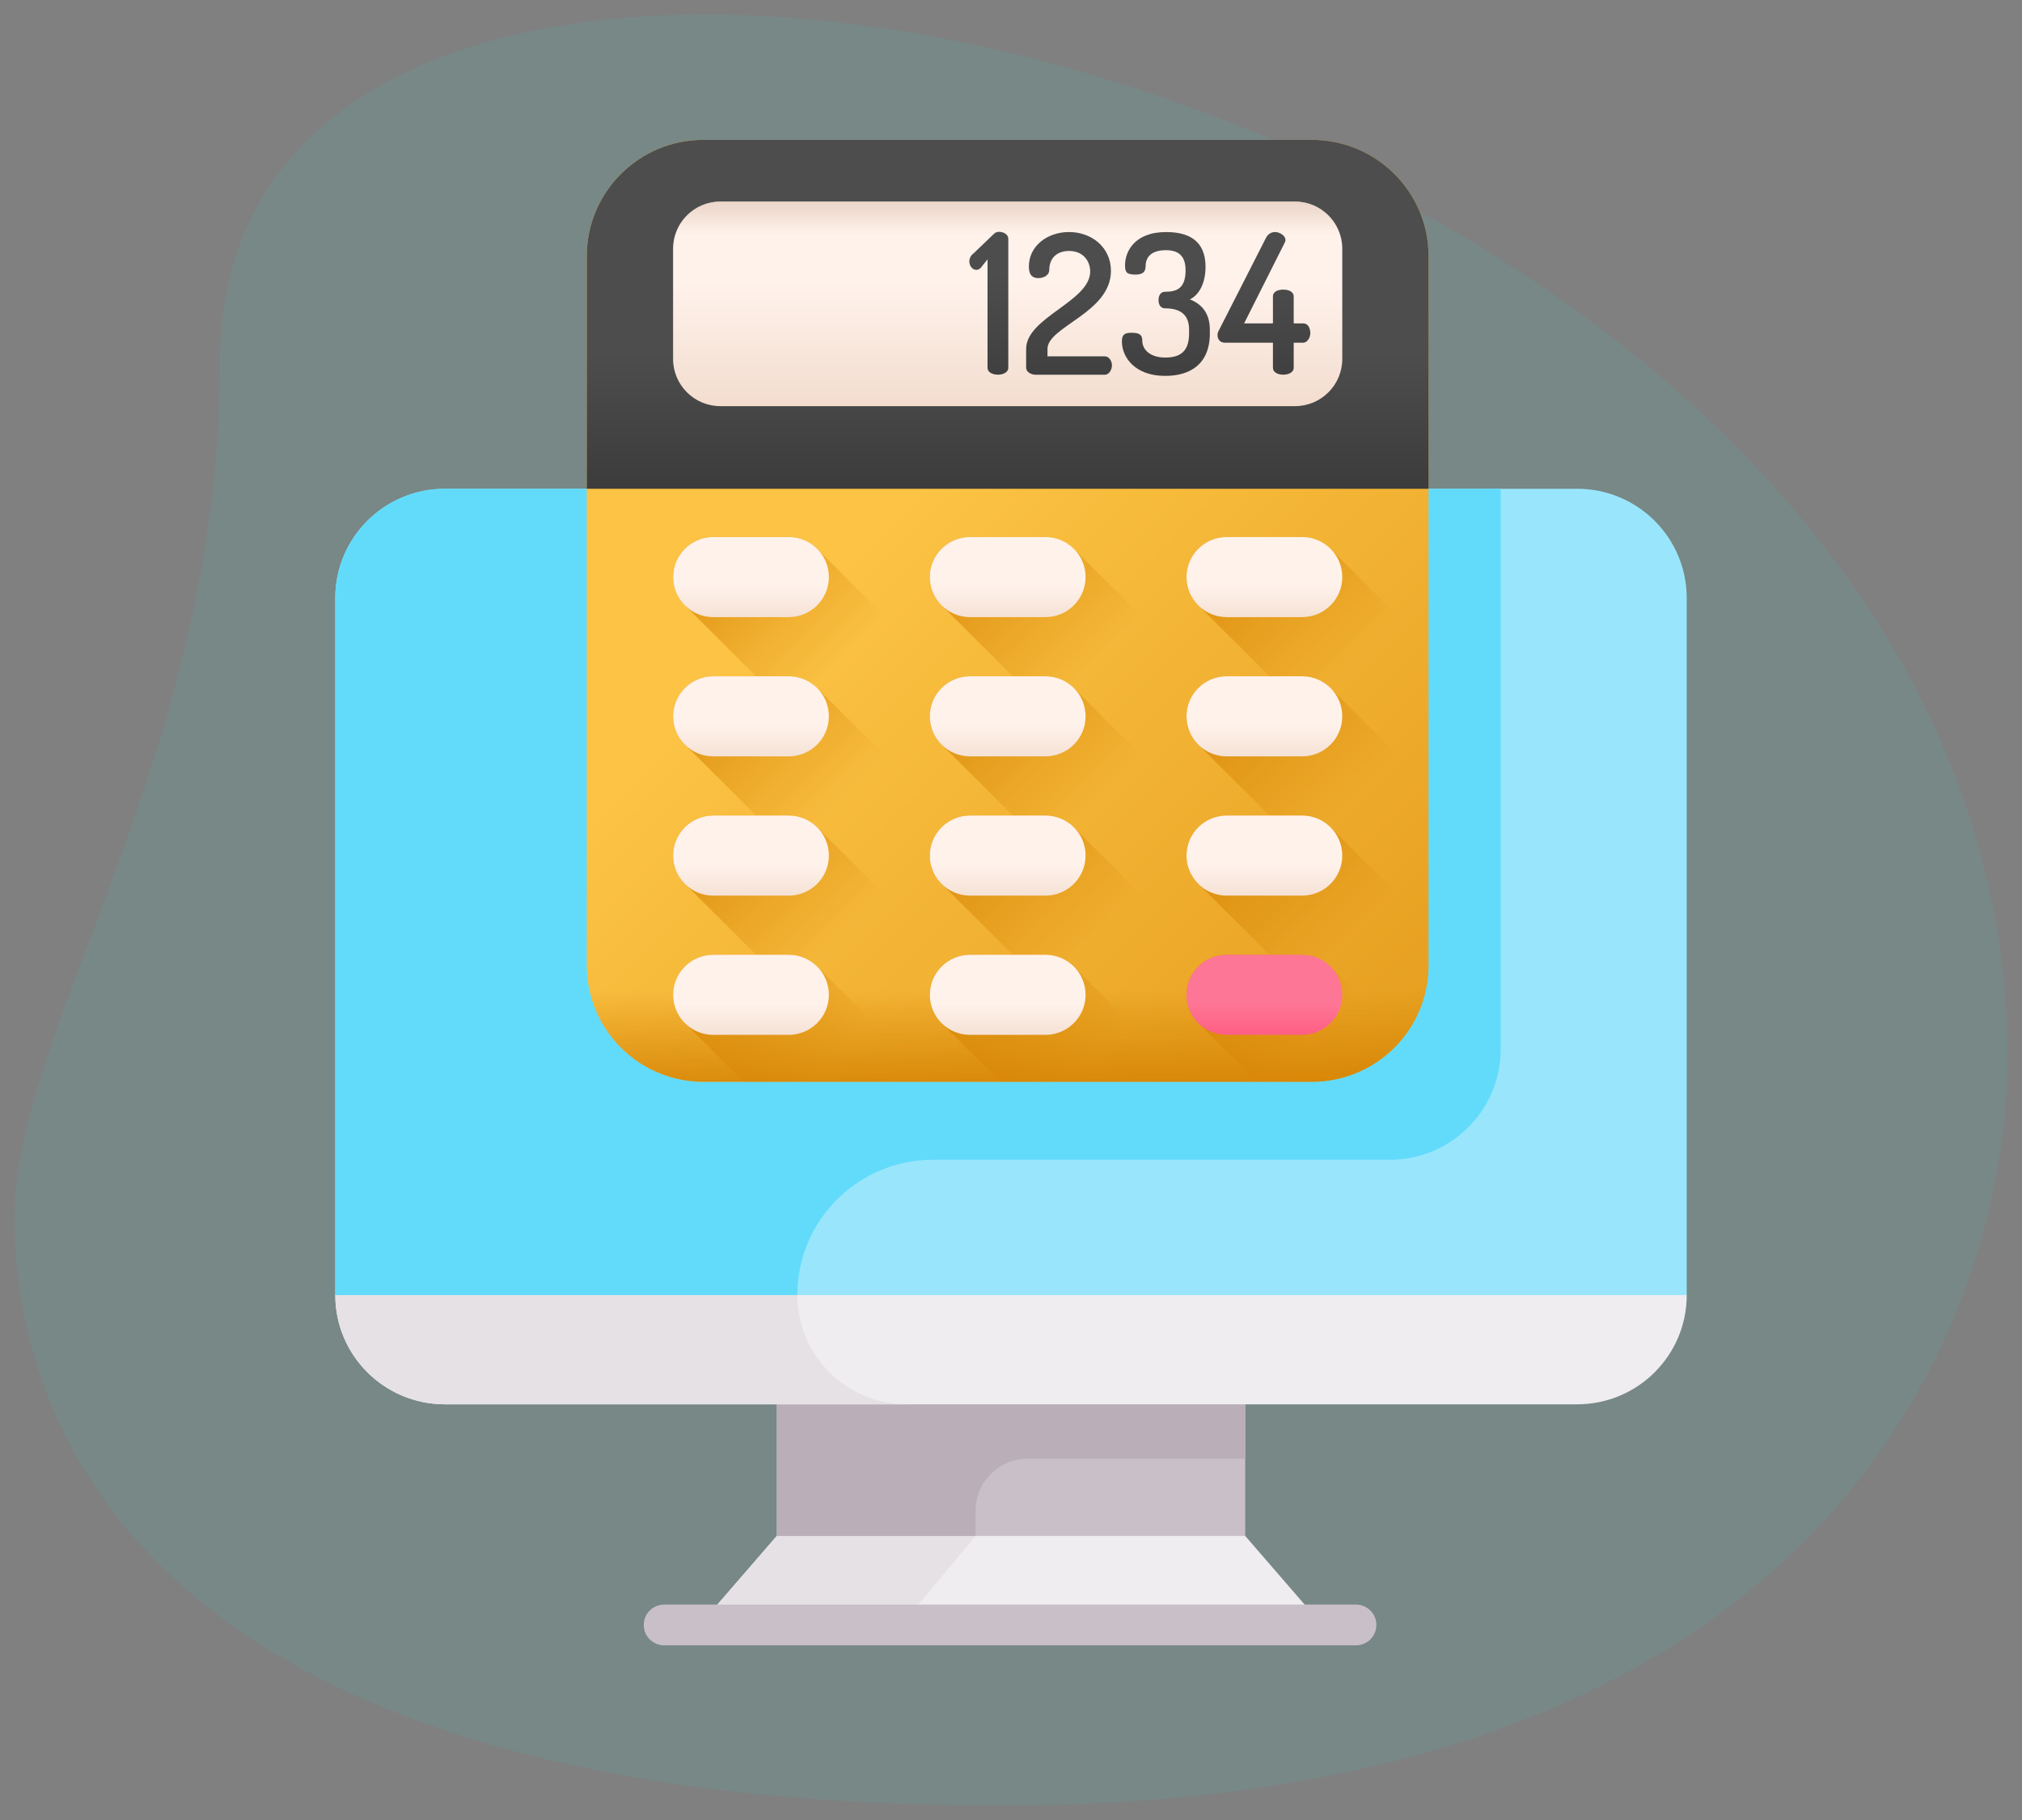
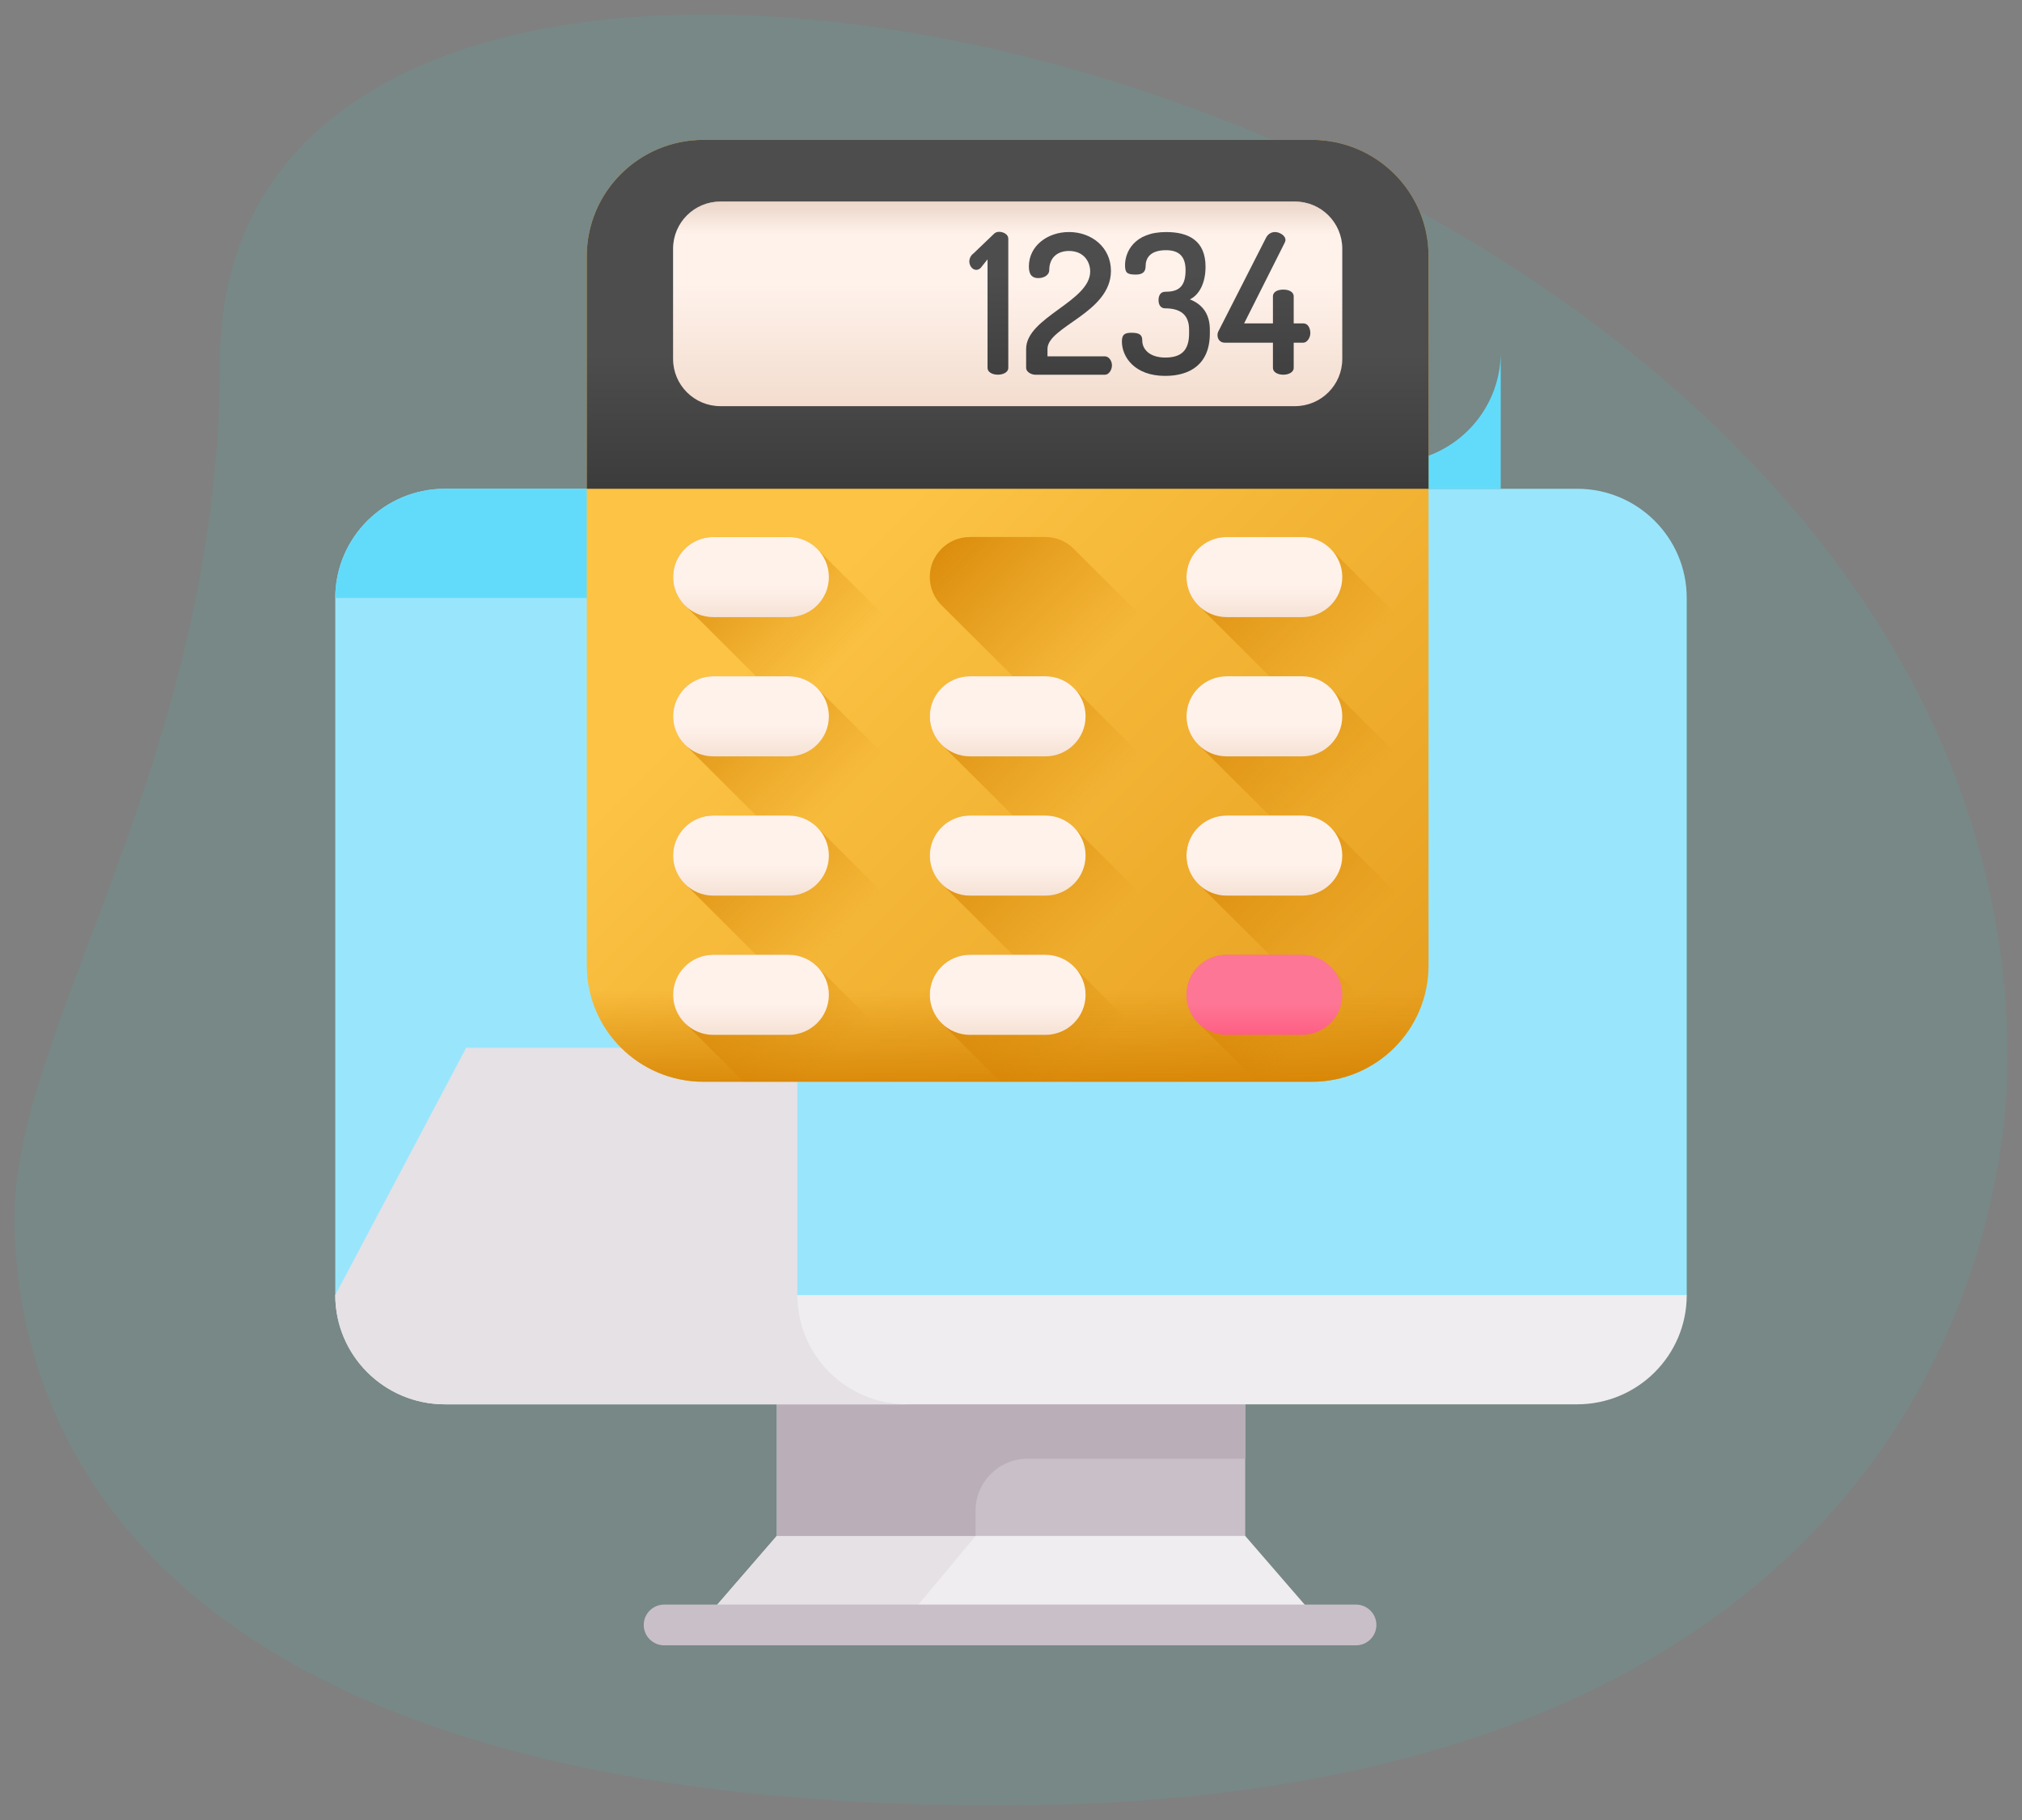
<svg xmlns="http://www.w3.org/2000/svg" version="1.1" id="Capa_1" x="0px" y="0px" viewBox="0 0 140 126" enable-background="new 0 0 140 126" xml:space="preserve">
  <rect x="0" y="0" width="140" height="126" fill="#808080" stroke="none" />
  <g>
    <g opacity="0.5">
      <g>
        <path opacity="0.18" fill="#22DDCB" d="M15.229,25.044C15.213,52.345,1.008,71.101,1,84.256     C0.992,97.411,8.567,125.035,69.31,125S138.992,87.792,139,73.322C139.039,5.566,15.257-23.306,15.229,25.044z" />
      </g>
    </g>
    <g>
      <path fill="#EFEDEF" d="M86.218,106.334l-3.036-3.511H58.638l-4.856,3.511l-5.334,6.163h43.103L86.218,106.334z" />
      <path fill="#E5E1E5" d="M72.602,102.823H58.638l-4.856,3.511l-5.334,6.163h13.964l5.136-6.163L72.602,102.823z" />
      <path fill="#C9BFC8" d="M53.782,86.138h32.436v20.196H53.782V86.138z" />
      <g id="XMLID_3_">
        <path fill="#BAAFB9" d="M65.689,86.138H53.782v20.196h13.766v-1.748c0-1.988,1.618-3.6,3.614-3.6h15.056V86.765v-0.627     L65.689,86.138z" />
        <path fill="#EFEDEF" d="M105.051,72.538H32.279L23.214,89.66c0,4.177,3.398,7.562,7.589,7.562h78.395     c4.191,0,7.589-3.385,7.589-7.562L105.051,72.538z" />
      </g>
      <g>
        <path fill="#99E6FC" d="M116.786,41.4v48.26H23.214V41.4c0-4.175,3.398-7.562,7.589-7.562h78.395     C113.388,33.838,116.786,37.225,116.786,41.4L116.786,41.4z" />
        <path fill="#E5E1E5" d="M55.207,89.66V72.538H32.279L23.214,89.66c0,4.177,3.398,7.562,7.589,7.562h31.994     C58.605,97.223,55.207,93.838,55.207,89.66L55.207,89.66z" />
        <g>
          <path fill="#C9BFC8" d="M93.882,113.908H45.988c-0.782,0-1.417-0.632-1.417-1.411s0.634-1.411,1.417-1.411h47.894      c0.782,0,1.417,0.632,1.417,1.411S94.664,113.908,93.882,113.908z" />
        </g>
        <g id="XMLID_2_">
          <g>
-             <path fill="#62DBFB" d="M30.804,33.838c-4.192,0-7.591,3.386-7.591,7.562v48.26h31.994v-0.002c0-5.173,4.209-9.367,9.401-9.367       h31.619c4.242,0,7.681-3.426,7.681-7.653V33.838L30.804,33.838z" />
+             <path fill="#62DBFB" d="M30.804,33.838c-4.192,0-7.591,3.386-7.591,7.562h31.994v-0.002c0-5.173,4.209-9.367,9.401-9.367       h31.619c4.242,0,7.681-3.426,7.681-7.653V33.838L30.804,33.838z" />
          </g>
        </g>
      </g>
      <g>
        <linearGradient id="SVGID_1_" gradientUnits="userSpaceOnUse" x1="62.223" y1="-461.543" x2="129.61" y2="-394.156" gradientTransform="matrix(1.004 0 0 1.004 -0.05 498.276)">
          <stop offset="0" style="stop-color:#FCC344" />
          <stop offset="1" style="stop-color:#D48000" />
        </linearGradient>
        <path fill="url(#SVGID_1_)" d="M90.828,74.892H48.712c-4.464,0-8.083-3.606-8.083-8.053V17.736c0-4.447,3.619-8.053,8.083-8.053     h42.115c4.464,0,8.083,3.606,8.083,8.053v49.103C98.911,71.287,95.292,74.892,90.828,74.892z" />
        <linearGradient id="SVGID_2_" gradientUnits="userSpaceOnUse" x1="69.548" y1="-428.024" x2="69.548" y2="-419.921" gradientTransform="matrix(1.004 0 0 1.004 -0.05 498.276)">
          <stop offset="0" style="stop-color:#D48000;stop-opacity:0" />
          <stop offset="1" style="stop-color:#D48000" />
        </linearGradient>
        <path fill="url(#SVGID_2_)" d="M40.629,63.308v3.531c0,4.448,3.619,8.053,8.083,8.053h42.115c4.464,0,8.083-3.606,8.083-8.053     v-3.531H40.629z" />
        <linearGradient id="SVGID_3_" gradientUnits="userSpaceOnUse" x1="69.548" y1="-471.858" x2="69.548" y2="-457.976" gradientTransform="matrix(1.004 0 0 1.004 -0.05 498.276)">
          <stop offset="0" style="stop-color:#4D4D4D" />
          <stop offset="1" style="stop-color:#333333" />
        </linearGradient>
        <path fill="url(#SVGID_3_)" d="M90.828,9.683H48.712c-4.464,0-8.083,3.606-8.083,8.053V33.84h58.281V17.736     C98.911,13.289,95.292,9.683,90.828,9.683z" />
        <linearGradient id="SVGID_4_" gradientUnits="userSpaceOnUse" x1="69.548" y1="-476.789" x2="69.548" y2="-467.184" gradientTransform="matrix(1.004 0 0 1.004 -0.05 498.276)">
          <stop offset="0" style="stop-color:#FFF2EB" />
          <stop offset="1" style="stop-color:#F1DACB" />
        </linearGradient>
        <path fill="url(#SVGID_4_)" d="M89.657,28.119H49.883c-1.811,0-3.28-1.463-3.28-3.267V17.22c0-1.805,1.468-3.267,3.28-3.267     h39.774c1.811,0,3.28,1.463,3.28,3.267v7.632C92.937,26.656,91.468,28.119,89.657,28.119z" />
        <g>
          <linearGradient id="SVGID_5_" gradientUnits="userSpaceOnUse" x1="68.246" y1="-477.404" x2="68.246" y2="-463.659" gradientTransform="matrix(1.004 0 0 1.004 -0.05 498.276)">
            <stop offset="0" style="stop-color:#4D4D4D" />
            <stop offset="1" style="stop-color:#333333" />
          </linearGradient>
          <path fill="url(#SVGID_5_)" d="M68.375,17.955L67.9,18.549c-0.095,0.095-0.217,0.135-0.298,0.135      c-0.285,0-0.488-0.297-0.488-0.581c0-0.203,0.108-0.432,0.285-0.554l1.411-1.351c0.095-0.095,0.203-0.149,0.366-0.149      c0.298,0,0.637,0.176,0.637,0.473v8.945c0,0.311-0.366,0.473-0.719,0.473c-0.366,0-0.719-0.162-0.719-0.473L68.375,17.955      L68.375,17.955z" />
          <linearGradient id="SVGID_6_" gradientUnits="userSpaceOnUse" x1="73.779" y1="-477.404" x2="73.779" y2="-463.659" gradientTransform="matrix(1.004 0 0 1.004 -0.05 498.276)">
            <stop offset="0" style="stop-color:#4D4D4D" />
            <stop offset="1" style="stop-color:#333333" />
          </linearGradient>
          <path fill="url(#SVGID_6_)" d="M74.017,16.063c1.573,0,2.903,1.068,2.903,2.689c0,2.905-4.394,3.851-4.394,5.405v0.514h3.988      c0.244,0,0.475,0.284,0.475,0.622c0,0.338-0.231,0.649-0.475,0.649h-4.829c-0.271,0-0.637-0.189-0.637-0.473v-1.311      c0-2.189,4.435-3.284,4.435-5.365c0-0.662-0.434-1.419-1.465-1.419c-0.759,0-1.37,0.419-1.37,1.338      c0,0.27-0.285,0.541-0.76,0.541c-0.38,0-0.651-0.189-0.651-0.797C71.236,17.009,72.538,16.063,74.017,16.063z" />
          <linearGradient id="SVGID_7_" gradientUnits="userSpaceOnUse" x1="80.46" y1="-477.404" x2="80.46" y2="-463.659" gradientTransform="matrix(1.004 0 0 1.004 -0.05 498.276)">
            <stop offset="0" style="stop-color:#4D4D4D" />
            <stop offset="1" style="stop-color:#333333" />
          </linearGradient>
          <path fill="url(#SVGID_7_)" d="M82.331,23.076V22.82c0-1.081-0.665-1.473-1.655-1.473c-0.339,0-0.461-0.284-0.461-0.567      c0-0.297,0.122-0.581,0.461-0.581c0.827,0,1.411-0.257,1.411-1.486c0-0.986-0.475-1.392-1.356-1.392      c-1.099,0-1.411,0.554-1.411,1.108c0,0.351-0.163,0.581-0.678,0.581c-0.637,0-0.746-0.149-0.746-0.662      c0-0.878,0.61-2.284,2.848-2.284c1.587,0,2.726,0.622,2.726,2.405c0,1.122-0.434,1.946-1.085,2.257      c0.8,0.311,1.383,0.946,1.383,2.094v0.257c0,2.149-1.383,2.946-3.092,2.946c-2.116,0-2.997-1.311-2.997-2.378      c0-0.473,0.176-0.608,0.664-0.608c0.597,0,0.746,0.176,0.746,0.541c0,0.595,0.502,1.176,1.6,1.176      C81.802,24.752,82.331,24.252,82.331,23.076z" />
          <linearGradient id="SVGID_8_" gradientUnits="userSpaceOnUse" x1="87.222" y1="-477.404" x2="87.222" y2="-463.659" gradientTransform="matrix(1.004 0 0 1.004 -0.05 498.276)">
            <stop offset="0" style="stop-color:#4D4D4D" />
            <stop offset="1" style="stop-color:#333333" />
          </linearGradient>
          <path fill="url(#SVGID_8_)" d="M88.136,23.725H84.8c-0.285,0-0.502-0.203-0.502-0.527c0-0.095,0.027-0.203,0.081-0.297      l3.282-6.446c0.149-0.284,0.393-0.392,0.624-0.392c0.271,0,0.719,0.216,0.719,0.554c0,0.068-0.027,0.135-0.068,0.216      l-2.794,5.554h1.994v-1.865c0-0.338,0.353-0.473,0.719-0.473c0.353,0,0.719,0.135,0.719,0.473v1.865h0.664      c0.325,0,0.488,0.338,0.488,0.676c0,0.324-0.231,0.662-0.488,0.662h-0.664v1.743c0,0.311-0.366,0.473-0.719,0.473      c-0.366,0-0.719-0.162-0.719-0.473L88.136,23.725L88.136,23.725L88.136,23.725z" />
        </g>
        <linearGradient id="SVGID_9_" gradientUnits="userSpaceOnUse" x1="69.548" y1="-480.162" x2="69.548" y2="-484.919" gradientTransform="matrix(1.004 0 0 1.004 -0.05 498.276)">
          <stop offset="0" style="stop-color:#D3B4A0;stop-opacity:0" />
          <stop offset="1" style="stop-color:#D3B4A0" />
        </linearGradient>
        <path fill="url(#SVGID_9_)" d="M89.657,13.952H49.883c-1.811,0-3.28,1.463-3.28,3.267v2.774h46.334V17.22     C92.937,15.415,91.468,13.952,89.657,13.952z" />
        <linearGradient id="SVGID_10_" gradientUnits="userSpaceOnUse" x1="57.746" y1="-450.655" x2="46.226" y2="-462.175" gradientTransform="matrix(1.004 0 0 1.004 -0.05 498.276)">
          <stop offset="0" style="stop-color:#D48000;stop-opacity:0" />
          <stop offset="1" style="stop-color:#D48000" />
        </linearGradient>
        <path fill="url(#SVGID_10_)" d="M56.639,38.062c-0.508-0.542-1.23-0.884-2.033-0.884h-5.221c-1.537,0-2.782,1.241-2.782,2.772     l0,0c0,0.8,0.342,1.519,0.887,2.025l6.855,6.83c0.508,0.542,1.23,0.884,2.033,0.884h5.221c1.537,0,2.782-1.241,2.782-2.772l0,0     c0-0.8-0.342-1.519-0.887-2.025L56.639,38.062z" />
        <linearGradient id="SVGID_11_" gradientUnits="userSpaceOnUse" x1="75.451" y1="-450.656" x2="63.931" y2="-462.175" gradientTransform="matrix(1.004 0 0 1.004 -0.05 498.276)">
          <stop offset="0" style="stop-color:#D48000;stop-opacity:0" />
          <stop offset="1" style="stop-color:#D48000" />
        </linearGradient>
        <path fill="url(#SVGID_11_)" d="M74.413,38.062c-0.508-0.542-1.23-0.884-2.033-0.884h-5.221c-1.537,0-2.782,1.241-2.782,2.772     l0,0c0,0.8,0.342,1.519,0.887,2.025l6.855,6.83c0.508,0.542,1.23,0.884,2.033,0.884h5.221c1.537,0,2.782-1.241,2.782-2.772l0,0     c0-0.8-0.342-1.519-0.887-2.025L74.413,38.062z" />
        <g>
          <linearGradient id="SVGID_12_" gradientUnits="userSpaceOnUse" x1="51.844" y1="-455.901" x2="51.844" y2="-452.715" gradientTransform="matrix(1.004 0 0 1.004 -0.05 498.276)">
            <stop offset="0" style="stop-color:#FFF2EB" />
            <stop offset="1" style="stop-color:#F1DACB" />
          </linearGradient>
          <path fill="url(#SVGID_12_)" d="M54.607,42.723h-5.221c-1.537,0-2.782-1.241-2.782-2.772l0,0c0-1.531,1.246-2.772,2.782-2.772      h5.221c1.537,0,2.782,1.241,2.782,2.772l0,0C57.389,41.482,56.143,42.723,54.607,42.723z" />
          <linearGradient id="SVGID_13_" gradientUnits="userSpaceOnUse" x1="69.548" y1="-455.901" x2="69.548" y2="-452.715" gradientTransform="matrix(1.004 0 0 1.004 -0.05 498.276)">
            <stop offset="0" style="stop-color:#FFF2EB" />
            <stop offset="1" style="stop-color:#F1DACB" />
          </linearGradient>
-           <path fill="url(#SVGID_13_)" d="M72.381,42.723h-5.221c-1.537,0-2.782-1.241-2.782-2.772l0,0c0-1.531,1.246-2.772,2.782-2.772      h5.221c1.537,0,2.782,1.241,2.782,2.772l0,0C75.163,41.482,73.917,42.723,72.381,42.723z" />
        </g>
        <linearGradient id="SVGID_14_" gradientUnits="userSpaceOnUse" x1="93.147" y1="-450.662" x2="81.636" y2="-462.174" gradientTransform="matrix(1.004 0 0 1.004 -0.05 498.276)">
          <stop offset="0" style="stop-color:#D48000;stop-opacity:0" />
          <stop offset="1" style="stop-color:#D48000" />
        </linearGradient>
        <path fill="url(#SVGID_14_)" d="M98.911,44.761v4.3c-0.481,0.392-1.096,0.629-1.765,0.629h-5.221     c-0.803,0-1.526-0.341-2.033-0.883l-6.855-6.83c-0.204-0.19-0.38-0.409-0.52-0.652c-0.023-0.041-0.045-0.083-0.067-0.123     c-0.022-0.042-0.042-0.084-0.061-0.128c-0.019-0.042-0.038-0.086-0.054-0.131c-0.016-0.042-0.032-0.084-0.047-0.128     c-0.001-0.003-0.001-0.006-0.003-0.009c-0.013-0.044-0.028-0.089-0.039-0.133c-0.013-0.046-0.023-0.093-0.033-0.139     c-0.007-0.033-0.015-0.068-0.02-0.103c-0.012-0.065-0.02-0.131-0.028-0.197c-0.01-0.093-0.015-0.187-0.015-0.283     c0-0.765,0.312-1.457,0.815-1.96c0.504-0.501,1.201-0.811,1.968-0.811h5.221c0.096,0,0.191,0.004,0.284,0.015     c0.067,0.007,0.133,0.016,0.198,0.028c0.035,0.006,0.07,0.013,0.103,0.02c0.047,0.01,0.093,0.02,0.14,0.033     c0.045,0.012,0.09,0.026,0.134,0.039c0.003,0.001,0.006,0.001,0.009,0.003c0.044,0.015,0.086,0.03,0.128,0.046     c0.045,0.016,0.087,0.035,0.131,0.054c0.344,0.154,0.651,0.374,0.905,0.645l0.045,0.045L98.911,44.761z" />
        <linearGradient id="SVGID_15_" gradientUnits="userSpaceOnUse" x1="87.253" y1="-455.901" x2="87.253" y2="-452.715" gradientTransform="matrix(1.004 0 0 1.004 -0.05 498.276)">
          <stop offset="0" style="stop-color:#FFF2EB" />
          <stop offset="1" style="stop-color:#F1DACB" />
        </linearGradient>
        <path fill="url(#SVGID_15_)" d="M90.154,42.723h-5.221c-1.537,0-2.782-1.241-2.782-2.772l0,0c0-1.531,1.246-2.772,2.782-2.772     h5.221c1.537,0,2.782,1.241,2.782,2.772l0,0C92.937,41.482,91.691,42.723,90.154,42.723z" />
        <linearGradient id="SVGID_16_" gradientUnits="userSpaceOnUse" x1="57.746" y1="-441.052" x2="46.226" y2="-452.572" gradientTransform="matrix(1.004 0 0 1.004 -0.05 498.276)">
          <stop offset="0" style="stop-color:#D48000;stop-opacity:0" />
          <stop offset="1" style="stop-color:#D48000" />
        </linearGradient>
        <path fill="url(#SVGID_16_)" d="M56.639,47.702c-0.508-0.542-1.23-0.884-2.033-0.884h-5.221c-1.537,0-2.782,1.241-2.782,2.772     l0,0c0,0.8,0.342,1.519,0.887,2.025l6.855,6.83c0.508,0.542,1.23,0.884,2.033,0.884h5.221c1.537,0,2.782-1.241,2.782-2.772l0,0     c0-0.8-0.342-1.519-0.887-2.025L56.639,47.702z" />
        <linearGradient id="SVGID_17_" gradientUnits="userSpaceOnUse" x1="75.451" y1="-441.053" x2="63.931" y2="-452.572" gradientTransform="matrix(1.004 0 0 1.004 -0.05 498.276)">
          <stop offset="0" style="stop-color:#D48000;stop-opacity:0" />
          <stop offset="1" style="stop-color:#D48000" />
        </linearGradient>
        <path fill="url(#SVGID_17_)" d="M74.413,47.702c-0.508-0.542-1.23-0.884-2.033-0.884h-5.221c-1.537,0-2.782,1.241-2.782,2.772     l0,0c0,0.8,0.342,1.519,0.887,2.025l6.855,6.83c0.508,0.542,1.23,0.884,2.033,0.884h5.221c1.537,0,2.782-1.241,2.782-2.772l0,0     c0-0.8-0.342-1.519-0.887-2.025L74.413,47.702z" />
        <g>
          <linearGradient id="SVGID_18_" gradientUnits="userSpaceOnUse" x1="51.844" y1="-446.298" x2="51.844" y2="-443.111" gradientTransform="matrix(1.004 0 0 1.004 -0.05 498.276)">
            <stop offset="0" style="stop-color:#FFF2EB" />
            <stop offset="1" style="stop-color:#F1DACB" />
          </linearGradient>
          <path fill="url(#SVGID_18_)" d="M54.607,52.363h-5.221c-1.537,0-2.782-1.241-2.782-2.772l0,0c0-1.531,1.246-2.772,2.782-2.772      h5.221c1.537,0,2.782,1.241,2.782,2.772l0,0C57.389,51.122,56.143,52.363,54.607,52.363z" />
          <linearGradient id="SVGID_19_" gradientUnits="userSpaceOnUse" x1="69.548" y1="-446.298" x2="69.548" y2="-443.111" gradientTransform="matrix(1.004 0 0 1.004 -0.05 498.276)">
            <stop offset="0" style="stop-color:#FFF2EB" />
            <stop offset="1" style="stop-color:#F1DACB" />
          </linearGradient>
          <path fill="url(#SVGID_19_)" d="M72.381,52.363h-5.221c-1.537,0-2.782-1.241-2.782-2.772l0,0c0-1.531,1.246-2.772,2.782-2.772      h5.221c1.537,0,2.782,1.241,2.782,2.772l0,0C75.163,51.122,73.917,52.363,72.381,52.363z" />
        </g>
        <linearGradient id="SVGID_20_" gradientUnits="userSpaceOnUse" x1="93.147" y1="-441.059" x2="81.636" y2="-452.571" gradientTransform="matrix(1.004 0 0 1.004 -0.05 498.276)">
          <stop offset="0" style="stop-color:#D48000;stop-opacity:0" />
          <stop offset="1" style="stop-color:#D48000" />
        </linearGradient>
        <path fill="url(#SVGID_20_)" d="M98.911,54.401v4.3c-0.481,0.392-1.096,0.629-1.765,0.629h-5.221     c-0.803,0-1.526-0.341-2.033-0.883l-6.812-6.786l-0.044-0.044c-0.272-0.253-0.494-0.56-0.648-0.903     c-0.019-0.044-0.038-0.086-0.054-0.131c-0.018-0.043-0.033-0.089-0.048-0.133c-0.015-0.045-0.028-0.09-0.041-0.136     c-0.013-0.045-0.023-0.093-0.033-0.139c-0.009-0.041-0.018-0.081-0.023-0.123c-0.012-0.058-0.019-0.116-0.025-0.176     c-0.01-0.093-0.015-0.187-0.015-0.283c0-0.765,0.312-1.459,0.815-1.961c0.504-0.501,1.201-0.812,1.968-0.812h5.221     c0.096,0,0.191,0.004,0.284,0.015c0.067,0.007,0.133,0.016,0.198,0.028c0.035,0.006,0.07,0.013,0.103,0.02     c0.047,0.01,0.093,0.02,0.14,0.033c0.045,0.012,0.09,0.026,0.134,0.039c0.003,0.002,0.006,0.002,0.009,0.003     c0.044,0.015,0.086,0.031,0.128,0.046c0.045,0.016,0.087,0.035,0.131,0.054c0.344,0.154,0.651,0.374,0.905,0.646l0.054,0.054     l1.939,1.932L98.911,54.401z" />
        <linearGradient id="SVGID_21_" gradientUnits="userSpaceOnUse" x1="87.253" y1="-446.298" x2="87.253" y2="-443.111" gradientTransform="matrix(1.004 0 0 1.004 -0.05 498.276)">
          <stop offset="0" style="stop-color:#FFF2EB" />
          <stop offset="1" style="stop-color:#F1DACB" />
        </linearGradient>
        <path fill="url(#SVGID_21_)" d="M90.154,52.363h-5.221c-1.537,0-2.782-1.241-2.782-2.772l0,0c0-1.531,1.246-2.772,2.782-2.772     h5.221c1.537,0,2.782,1.241,2.782,2.772l0,0C92.937,51.122,91.691,52.363,90.154,52.363z" />
        <linearGradient id="SVGID_22_" gradientUnits="userSpaceOnUse" x1="57.746" y1="-431.449" x2="46.226" y2="-442.969" gradientTransform="matrix(1.004 0 0 1.004 -0.05 498.276)">
          <stop offset="0" style="stop-color:#D48000;stop-opacity:0" />
          <stop offset="1" style="stop-color:#D48000" />
        </linearGradient>
        <path fill="url(#SVGID_22_)" d="M56.639,57.343c-0.508-0.542-1.23-0.884-2.033-0.884h-5.221c-1.537,0-2.782,1.241-2.782,2.772     l0,0c0,0.8,0.342,1.519,0.887,2.025l6.855,6.83c0.508,0.542,1.23,0.884,2.033,0.884h5.221c1.537,0,2.782-1.241,2.782-2.772l0,0     c0-0.8-0.342-1.519-0.887-2.025L56.639,57.343z" />
        <linearGradient id="SVGID_23_" gradientUnits="userSpaceOnUse" x1="75.451" y1="-431.449" x2="63.931" y2="-442.969" gradientTransform="matrix(1.004 0 0 1.004 -0.05 498.276)">
          <stop offset="0" style="stop-color:#D48000;stop-opacity:0" />
          <stop offset="1" style="stop-color:#D48000" />
        </linearGradient>
        <path fill="url(#SVGID_23_)" d="M74.413,57.343c-0.508-0.542-1.23-0.884-2.033-0.884h-5.221c-1.537,0-2.782,1.241-2.782,2.772     l0,0c0,0.8,0.342,1.519,0.887,2.025l6.855,6.83c0.508,0.542,1.23,0.884,2.033,0.884h5.221c1.537,0,2.782-1.241,2.782-2.772l0,0     c0-0.8-0.342-1.519-0.887-2.025L74.413,57.343z" />
        <g>
          <linearGradient id="SVGID_24_" gradientUnits="userSpaceOnUse" x1="51.844" y1="-436.695" x2="51.844" y2="-433.509" gradientTransform="matrix(1.004 0 0 1.004 -0.05 498.276)">
            <stop offset="0" style="stop-color:#FFF2EB" />
            <stop offset="1" style="stop-color:#F1DACB" />
          </linearGradient>
          <path fill="url(#SVGID_24_)" d="M54.607,62.004h-5.221c-1.537,0-2.782-1.241-2.782-2.772l0,0c0-1.531,1.246-2.772,2.782-2.772      h5.221c1.537,0,2.782,1.241,2.782,2.772l0,0C57.389,60.763,56.143,62.004,54.607,62.004z" />
          <linearGradient id="SVGID_25_" gradientUnits="userSpaceOnUse" x1="69.548" y1="-436.695" x2="69.548" y2="-433.509" gradientTransform="matrix(1.004 0 0 1.004 -0.05 498.276)">
            <stop offset="0" style="stop-color:#FFF2EB" />
            <stop offset="1" style="stop-color:#F1DACB" />
          </linearGradient>
          <path fill="url(#SVGID_25_)" d="M72.381,62.004h-5.221c-1.537,0-2.782-1.241-2.782-2.772l0,0c0-1.531,1.246-2.772,2.782-2.772      h5.221c1.537,0,2.782,1.241,2.782,2.772l0,0C75.163,60.763,73.917,62.004,72.381,62.004z" />
        </g>
        <linearGradient id="SVGID_26_" gradientUnits="userSpaceOnUse" x1="93.134" y1="-431.469" x2="81.639" y2="-442.964" gradientTransform="matrix(1.004 0 0 1.004 -0.05 498.276)">
          <stop offset="0" style="stop-color:#D48000;stop-opacity:0" />
          <stop offset="1" style="stop-color:#D48000" />
        </linearGradient>
        <path fill="url(#SVGID_26_)" d="M98.911,64.043v2.796c0,0.557-0.057,1.102-0.166,1.627v0.001     c-0.452,0.316-1.004,0.502-1.598,0.502h-5.221c-0.803,0-1.526-0.341-2.033-0.883l-6.855-6.83c-0.204-0.19-0.38-0.409-0.52-0.652     c-0.023-0.041-0.045-0.083-0.067-0.123c-0.022-0.042-0.042-0.084-0.061-0.128c-0.019-0.042-0.038-0.086-0.054-0.131     c-0.018-0.044-0.033-0.089-0.048-0.133c-0.015-0.045-0.028-0.09-0.041-0.136c-0.013-0.045-0.023-0.091-0.033-0.138     c-0.007-0.035-0.015-0.068-0.02-0.103c-0.012-0.065-0.02-0.131-0.028-0.197c-0.01-0.093-0.015-0.187-0.015-0.283     c0-0.766,0.312-1.459,0.815-1.961c0.504-0.501,1.201-0.811,1.968-0.811h5.221c0.096,0,0.191,0.004,0.284,0.014     c0.067,0.007,0.133,0.016,0.198,0.028c0.035,0.006,0.07,0.013,0.103,0.02c0.047,0.01,0.093,0.02,0.14,0.033     c0.045,0.012,0.09,0.026,0.134,0.039c0.003,0.001,0.006,0.001,0.009,0.003c0.044,0.015,0.086,0.03,0.128,0.046     c0.045,0.016,0.087,0.035,0.131,0.054c0.344,0.154,0.651,0.374,0.905,0.646l0.054,0.054l1.939,1.932L98.911,64.043z" />
        <linearGradient id="SVGID_27_" gradientUnits="userSpaceOnUse" x1="87.253" y1="-436.695" x2="87.253" y2="-433.509" gradientTransform="matrix(1.004 0 0 1.004 -0.05 498.276)">
          <stop offset="0" style="stop-color:#FFF2EB" />
          <stop offset="1" style="stop-color:#F1DACB" />
        </linearGradient>
        <path fill="url(#SVGID_27_)" d="M90.154,62.004h-5.221c-1.537,0-2.782-1.241-2.782-2.772l0,0c0-1.531,1.246-2.772,2.782-2.772     h5.221c1.537,0,2.782,1.241,2.782,2.772l0,0C92.937,60.763,91.691,62.004,90.154,62.004z" />
        <linearGradient id="SVGID_28_" gradientUnits="userSpaceOnUse" x1="56.98" y1="-422.612" x2="46.424" y2="-433.169" gradientTransform="matrix(1.004 0 0 1.004 -0.05 498.276)">
          <stop offset="0" style="stop-color:#D48000;stop-opacity:0" />
          <stop offset="1" style="stop-color:#D48000" />
        </linearGradient>
        <path fill="url(#SVGID_28_)" d="M64.213,74.892H51.5l-3.966-3.951l-0.044-0.044c-0.272-0.253-0.494-0.56-0.648-0.903     c-0.019-0.044-0.038-0.086-0.054-0.131c-0.018-0.044-0.033-0.089-0.048-0.133c-0.015-0.045-0.028-0.09-0.041-0.136     c-0.013-0.045-0.023-0.093-0.033-0.139c-0.009-0.041-0.018-0.081-0.023-0.123c-0.012-0.058-0.019-0.116-0.025-0.176     c-0.01-0.093-0.015-0.187-0.015-0.283c0-0.765,0.312-1.459,0.815-1.961c0.504-0.501,1.199-0.812,1.968-0.812h5.221     c0.096,0,0.191,0.004,0.284,0.015c0.06,0.006,0.118,0.013,0.176,0.025c0.042,0.006,0.083,0.015,0.124,0.023     c0.048,0.01,0.095,0.02,0.14,0.033c0.047,0.012,0.09,0.026,0.136,0.039c0.003,0.001,0.006,0.001,0.009,0.003     c0.044,0.015,0.086,0.031,0.128,0.046c0.044,0.016,0.087,0.035,0.131,0.054c0.042,0.019,0.086,0.039,0.127,0.061     c0.042,0.022,0.083,0.043,0.124,0.067c0.243,0.139,0.465,0.315,0.654,0.518l6.855,6.83c0.272,0.253,0.494,0.559,0.648,0.901     C64.169,74.773,64.193,74.833,64.213,74.892z" />
        <linearGradient id="SVGID_29_" gradientUnits="userSpaceOnUse" x1="74.684" y1="-422.612" x2="64.128" y2="-433.169" gradientTransform="matrix(1.004 0 0 1.004 -0.05 498.276)">
          <stop offset="0" style="stop-color:#D48000;stop-opacity:0" />
          <stop offset="1" style="stop-color:#D48000" />
        </linearGradient>
        <path fill="url(#SVGID_29_)" d="M81.986,74.892H69.273l-3.975-3.96c-0.003-0.003-0.006-0.006-0.01-0.009l-0.025-0.026     c-0.102-0.094-0.197-0.197-0.284-0.306c-0.029-0.036-0.057-0.074-0.085-0.112c-0.026-0.038-0.053-0.075-0.079-0.115     c-0.025-0.039-0.05-0.08-0.073-0.12c-0.047-0.081-0.089-0.164-0.127-0.25c-0.019-0.044-0.038-0.086-0.054-0.131     c-0.018-0.044-0.033-0.089-0.048-0.133c-0.014-0.045-0.028-0.09-0.041-0.136c-0.013-0.045-0.023-0.093-0.033-0.139     c-0.009-0.041-0.018-0.081-0.023-0.123c-0.012-0.058-0.019-0.116-0.025-0.176c-0.01-0.093-0.015-0.187-0.015-0.283     c0-0.765,0.312-1.459,0.814-1.961c0.504-0.501,1.199-0.812,1.967-0.812h5.222c0.096,0,0.191,0.004,0.284,0.015     c0.067,0.007,0.133,0.016,0.198,0.028c0.035,0.006,0.069,0.013,0.103,0.02c0.047,0.01,0.093,0.02,0.138,0.033     c0.047,0.013,0.092,0.026,0.137,0.041c0.045,0.015,0.09,0.03,0.134,0.048c0.045,0.016,0.089,0.035,0.131,0.054     c0.044,0.019,0.086,0.039,0.128,0.061c0.041,0.022,0.083,0.043,0.124,0.067c0.243,0.139,0.463,0.315,0.654,0.518l6.855,6.83     c0.271,0.253,0.492,0.559,0.647,0.901C81.942,74.773,81.965,74.833,81.986,74.892z" />
        <g>
          <linearGradient id="SVGID_30_" gradientUnits="userSpaceOnUse" x1="51.844" y1="-427.092" x2="51.844" y2="-423.907" gradientTransform="matrix(1.004 0 0 1.004 -0.05 498.276)">
            <stop offset="0" style="stop-color:#FFF2EB" />
            <stop offset="1" style="stop-color:#F1DACB" />
          </linearGradient>
          <path fill="url(#SVGID_30_)" d="M54.607,71.644h-5.221c-1.537,0-2.782-1.241-2.782-2.772l0,0c0-1.531,1.246-2.772,2.782-2.772      h5.221c1.537,0,2.782,1.241,2.782,2.772l0,0C57.389,70.403,56.143,71.644,54.607,71.644z" />
          <linearGradient id="SVGID_31_" gradientUnits="userSpaceOnUse" x1="69.548" y1="-427.092" x2="69.548" y2="-423.907" gradientTransform="matrix(1.004 0 0 1.004 -0.05 498.276)">
            <stop offset="0" style="stop-color:#FFF2EB" />
            <stop offset="1" style="stop-color:#F1DACB" />
          </linearGradient>
          <path fill="url(#SVGID_31_)" d="M72.381,71.644h-5.221c-1.537,0-2.782-1.241-2.782-2.772l0,0c0-1.531,1.246-2.772,2.782-2.772      h5.221c1.537,0,2.782,1.241,2.782,2.772l0,0C75.163,70.403,73.917,71.644,72.381,71.644z" />
        </g>
        <linearGradient id="SVGID_32_" gradientUnits="userSpaceOnUse" x1="90.499" y1="-424.498" x2="82.318" y2="-432.679" gradientTransform="matrix(1.004 0 0 1.004 -0.05 498.276)">
          <stop offset="0" style="stop-color:#D48000;stop-opacity:0" />
          <stop offset="1" style="stop-color:#D48000" />
        </linearGradient>
        <path fill="url(#SVGID_32_)" d="M97.117,71.896c-1.482,1.828-3.749,2.996-6.29,2.996h-3.779l-4.01-3.995     c-0.272-0.253-0.494-0.56-0.648-0.903c-0.019-0.044-0.038-0.086-0.054-0.131c-0.018-0.044-0.033-0.089-0.048-0.133     c-0.015-0.045-0.028-0.09-0.041-0.136c-0.013-0.045-0.023-0.093-0.033-0.139c-0.009-0.041-0.018-0.081-0.023-0.123     c-0.012-0.058-0.019-0.116-0.025-0.176c-0.01-0.093-0.015-0.187-0.015-0.283c0-0.765,0.312-1.459,0.815-1.961     c0.504-0.501,1.201-0.812,1.968-0.812h5.221c0.096,0,0.191,0.004,0.284,0.015c0.067,0.007,0.133,0.016,0.198,0.028     c0.035,0.006,0.07,0.013,0.103,0.02c0.047,0.01,0.093,0.02,0.14,0.033c0.045,0.012,0.09,0.026,0.134,0.039     c0.003,0.001,0.006,0.001,0.009,0.003c0.044,0.015,0.086,0.031,0.128,0.046c0.045,0.016,0.087,0.035,0.131,0.054     c0.344,0.154,0.651,0.374,0.905,0.646l0.054,0.054l1.939,1.932L97.117,71.896z" />
        <linearGradient id="SVGID_33_" gradientUnits="userSpaceOnUse" x1="87.253" y1="-427.092" x2="87.253" y2="-423.907" gradientTransform="matrix(1.004 0 0 1.004 -0.05 498.276)">
          <stop offset="0" style="stop-color:#FE7695" />
          <stop offset="1" style="stop-color:#FE547B" />
        </linearGradient>
        <path fill="url(#SVGID_33_)" d="M90.154,71.644h-5.221c-1.537,0-2.782-1.241-2.782-2.772l0,0c0-1.531,1.246-2.772,2.782-2.772     h5.221c1.537,0,2.782,1.241,2.782,2.772l0,0C92.937,70.403,91.691,71.644,90.154,71.644z" />
      </g>
    </g>
  </g>
</svg>